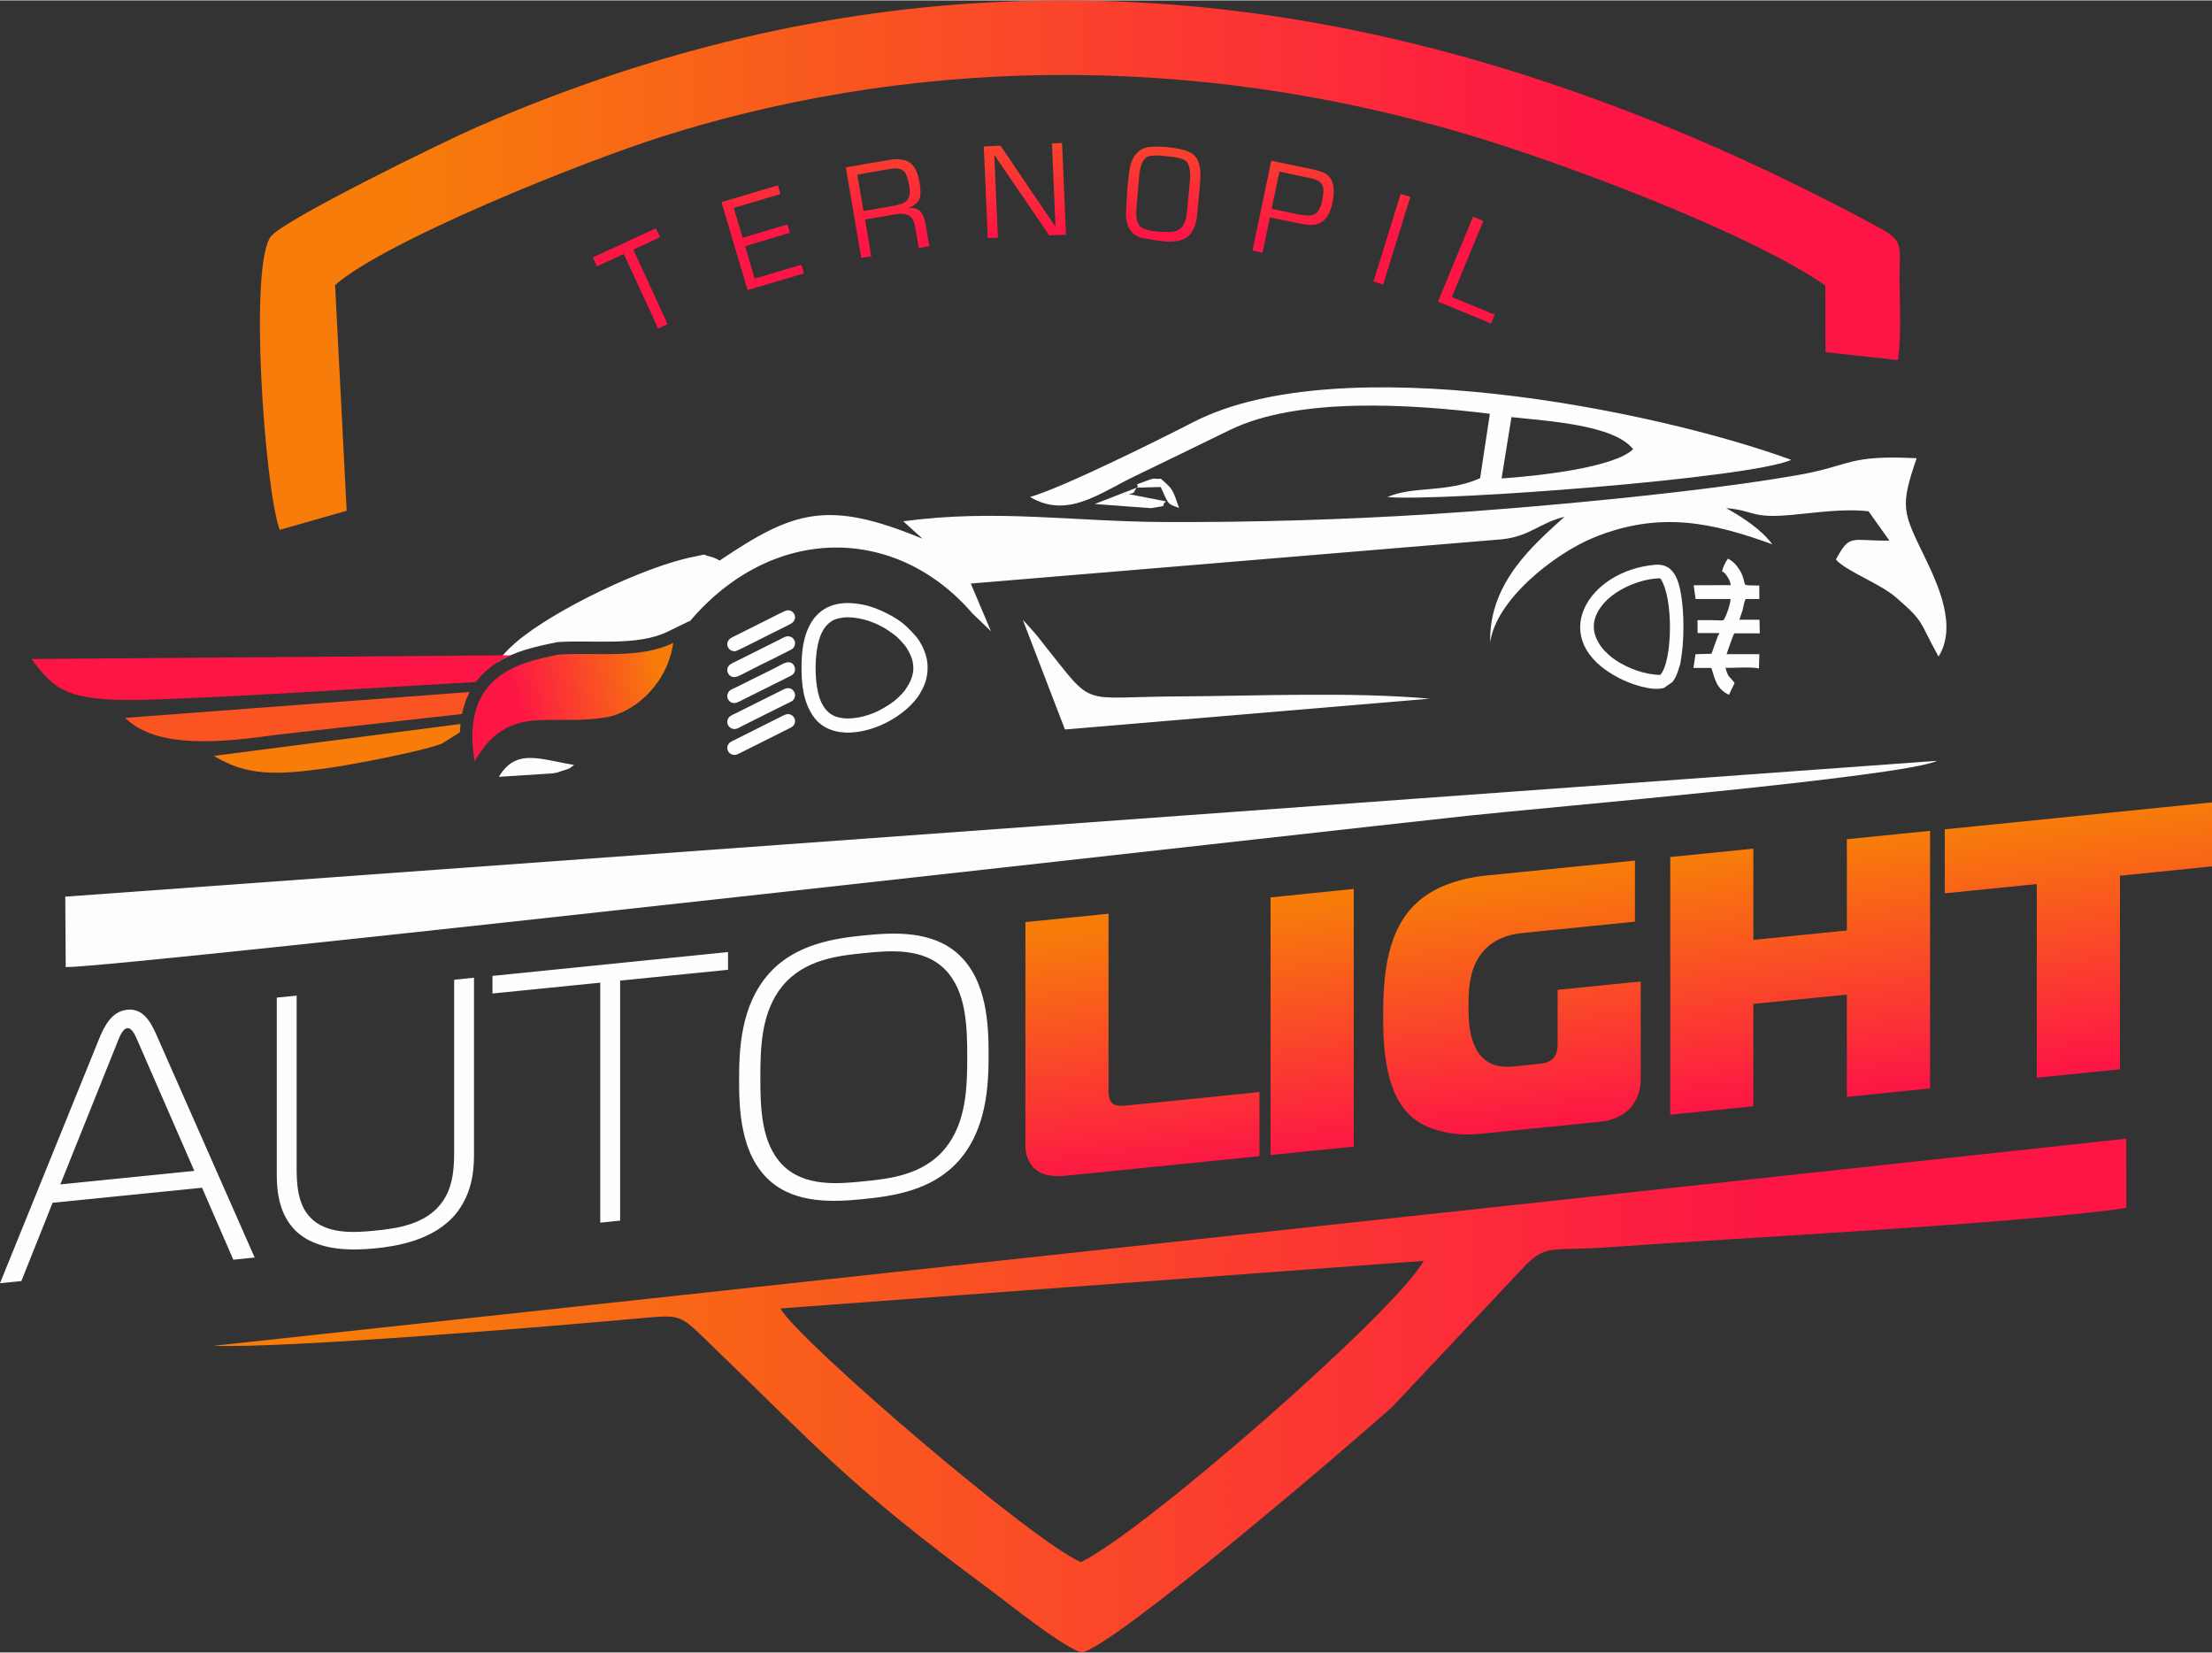
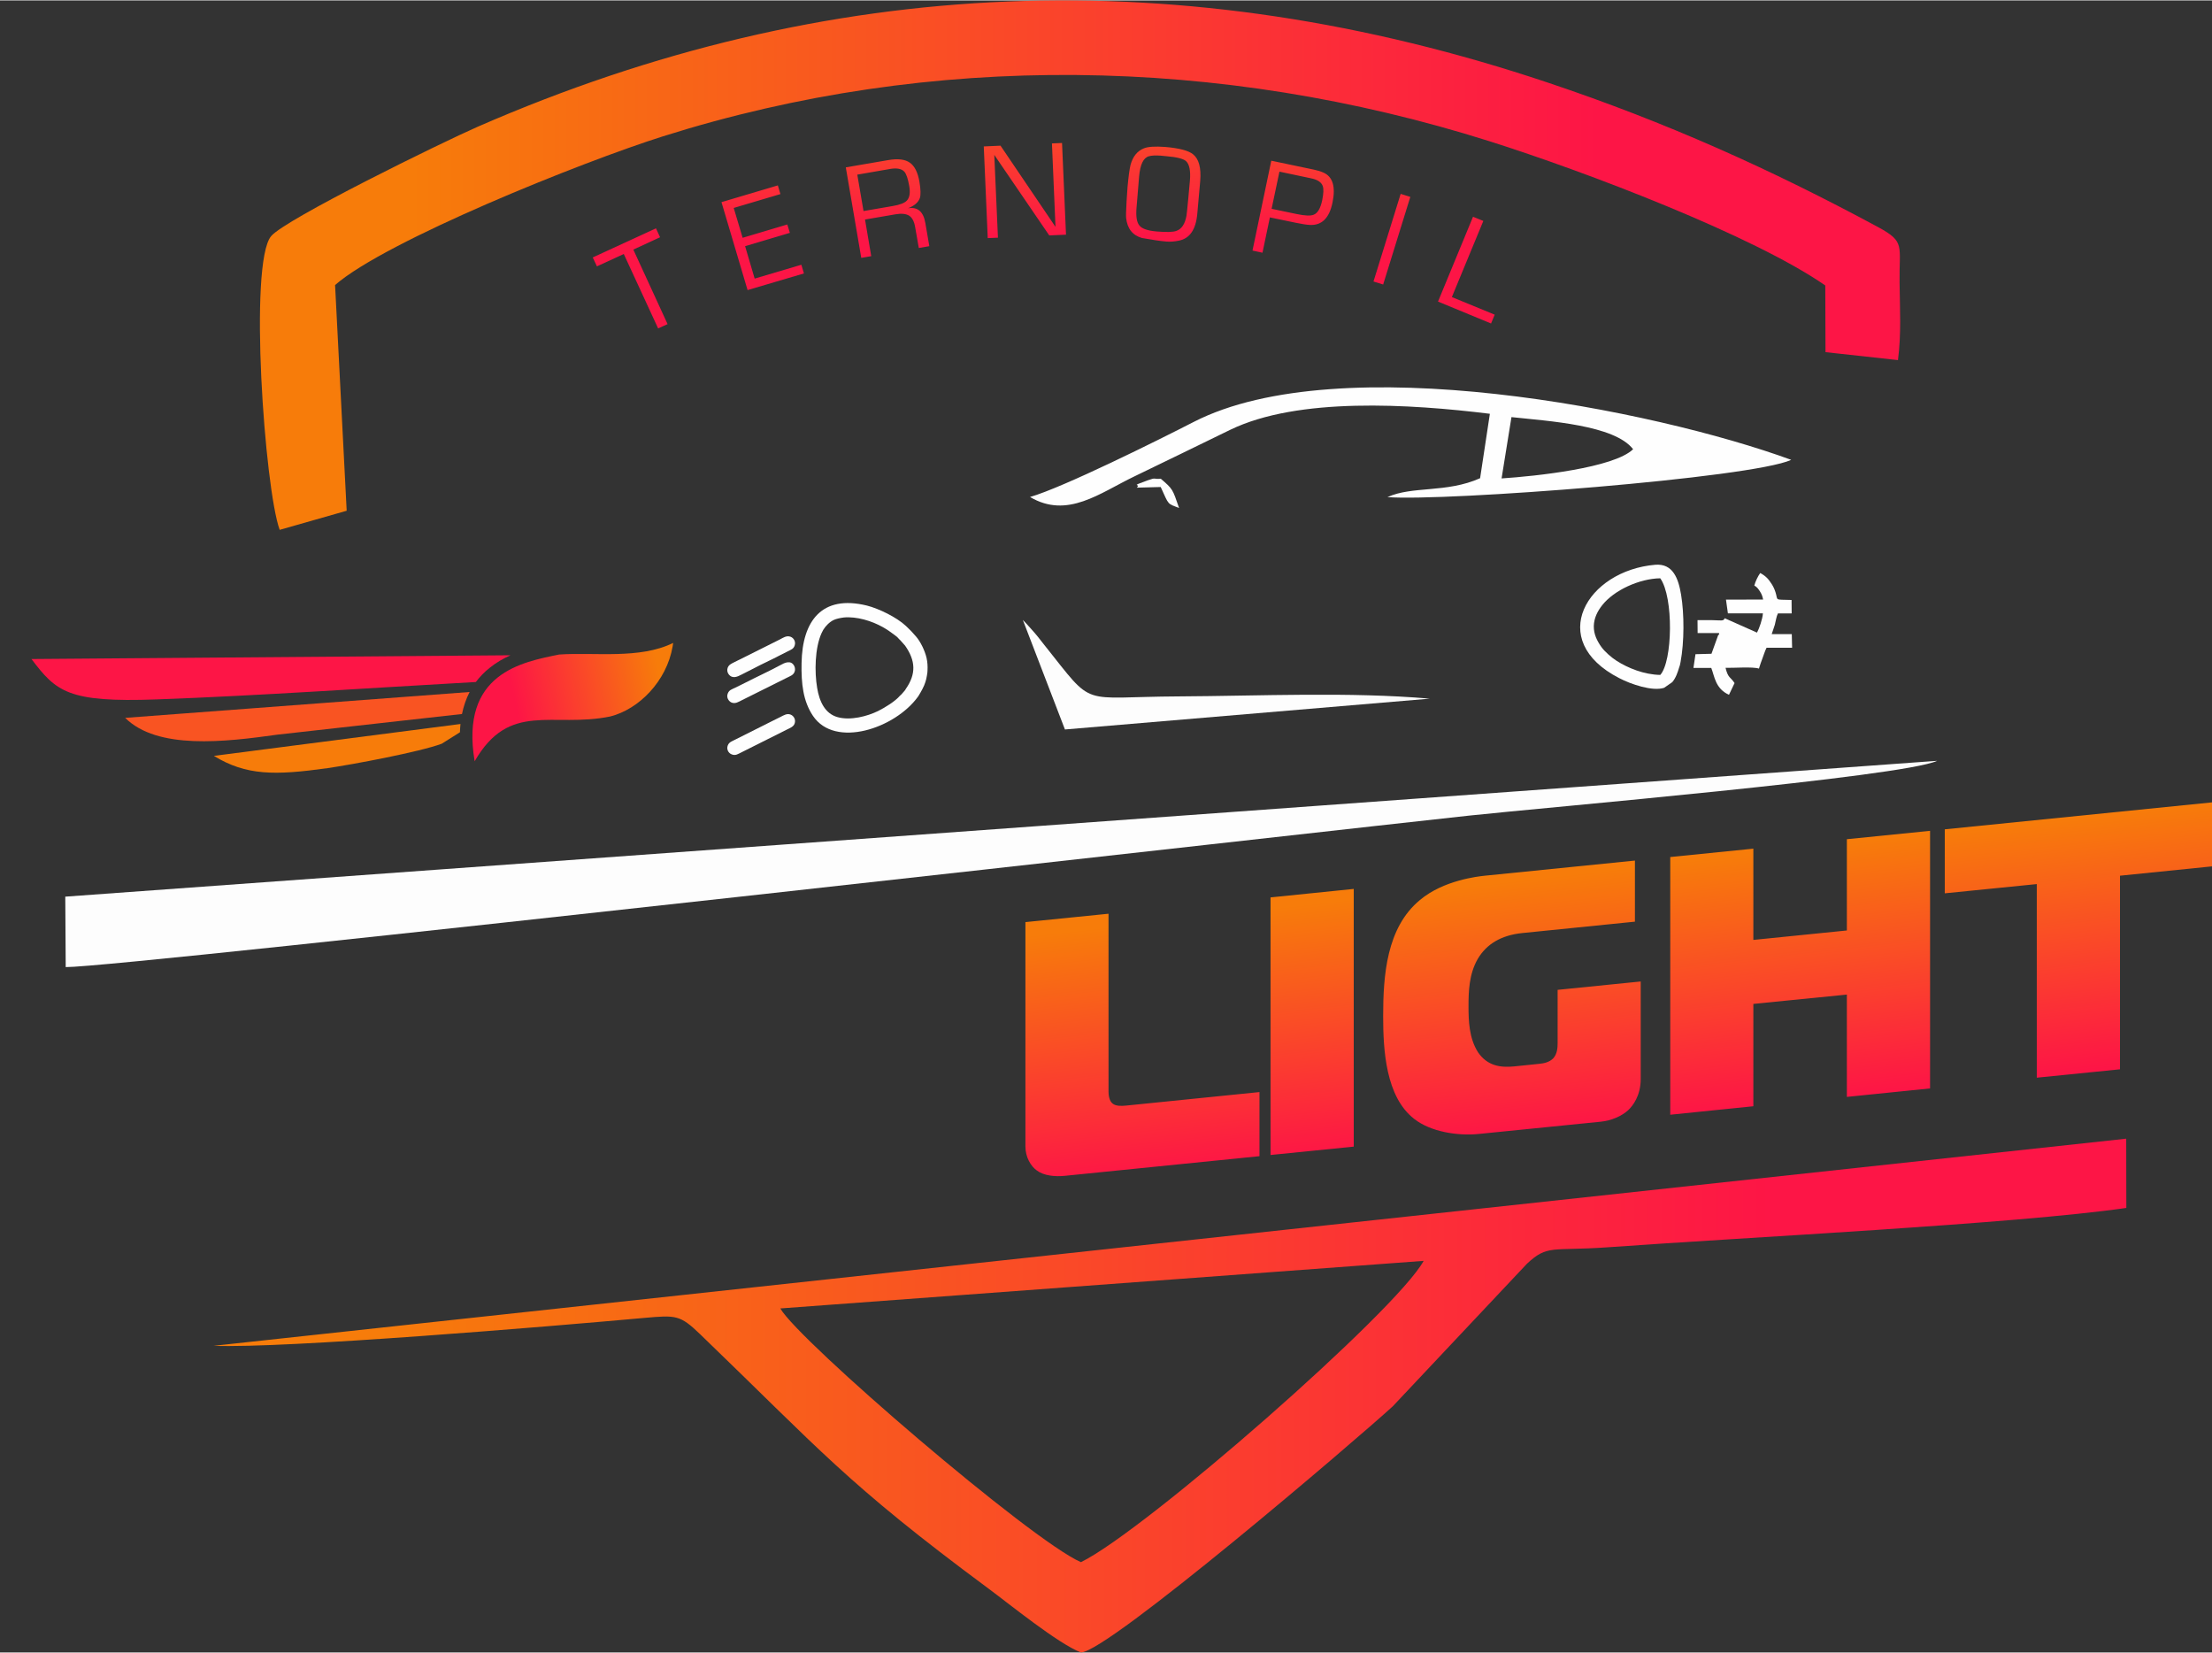
<svg xmlns="http://www.w3.org/2000/svg" xmlns:xlink="http://www.w3.org/1999/xlink" xml:space="preserve" width="1222px" height="913px" version="1.1" style="shape-rendering:geometricPrecision; text-rendering:geometricPrecision; image-rendering:optimizeQuality; fill-rule:evenodd; clip-rule:evenodd" viewBox="0 0 206.03 153.86">
  <rect x="0" y="0" width="206.03" height="153.86" fill="#333333" stroke="none" />
  <defs>
    <style type="text/css"> .fil4 {fill:#FEFEFE} .fil2 {fill:#FDFDFD} .fil3 {fill:#FEFEFE;fill-rule:nonzero} .fil9 {fill:#F77C0A;fill-rule:nonzero} .fil7 {fill:#F95422;fill-rule:nonzero} .fil8 {fill:#FD1546;fill-rule:nonzero} .fil10 {fill:url(#id0)} .fil0 {fill:url(#id1)} .fil1 {fill:url(#id2)} .fil5 {fill:url(#id3)} .fil6 {fill:url(#id4)} </style>
    <linearGradient id="id0" gradientUnits="userSpaceOnUse" x1="61.52" y1="63.18" x2="48.12" y2="66.08">
      <stop offset="0" style="stop-opacity:1; stop-color:#F77C0A" />
      <stop offset="1" style="stop-opacity:1; stop-color:#FD1546" />
    </linearGradient>
    <linearGradient id="id1" gradientUnits="userSpaceOnUse" xlink:href="#id0" x1="38.26" y1="26.38" x2="148.85" y2="26.38"> </linearGradient>
    <linearGradient id="id2" gradientUnits="userSpaceOnUse" xlink:href="#id0" x1="35.21" y1="129.94" x2="165.49" y2="129.94"> </linearGradient>
    <linearGradient id="id3" gradientUnits="userSpaceOnUse" xlink:href="#id0" x1="123.87" y1="3.06" x2="123.87" y2="21.92"> </linearGradient>
    <linearGradient id="id4" gradientUnits="userSpaceOnUse" xlink:href="#id0" x1="173.73" y1="78.29" x2="176.37" y2="101.63"> </linearGradient>
  </defs>
  <g id="Layer_x0020_1">
    <path class="fil0" d="M26.05 49.31l6.24 -1.78 -1.08 -21.02c4.68,-4.1 22.94,-11.45 30.54,-13.85 25.09,-7.92 51.91,-7.46 76.96,0.45 9.01,2.85 24.62,8.8 31.3,13.44l0.02 6.21 6.75 0.74c0.32,-2.41 0.18,-4.81 0.15,-7.17 -0.05,-3.52 0.55,-3.83 -1.97,-5.2 -9.99,-5.39 -19.79,-9.79 -30.78,-13.47 -33.94,-11.37 -67.03,-10.14 -99.67,4.1 -3.34,1.46 -17.97,8.63 -19.26,10.2 -2.1,2.53 -0.6,23.51 0.8,27.35z" />
    <path class="fil1" d="M100.68 145.45c-4.67,-2.04 -26.28,-20.61 -28,-23.63l59.92 -4.43c-2.5,4.62 -25.94,25.14 -31.92,28.06zm-80.79 -20.15c6.59,0.26 31.22,-1.79 40.14,-2.6 2.92,-0.26 3.31,-0.28 5.16,1.5 11.17,10.76 13.57,13.85 26.88,23.71 1.91,1.41 6.45,5.11 8.61,5.95 2.53,-0.05 25.64,-19.81 29.04,-22.92l12.5 -13.28c1.93,-1.81 2.35,-1.17 7.44,-1.53 13.01,-0.94 37.97,-2.17 48.39,-3.67l-0.01 -6.45 -178.15 19.29z" />
-     <path class="fil2" d="M84.13 48.51l1.8 1.63c-8.89,-3.69 -12.05,-2.58 -18.9,2.03l-0.34 -0.18c-0.06,-0.02 -0.35,-0.15 -0.45,-0.17 -1.1,-0.24 -0.1,-0.3 -1.65,0 -4.5,0.88 -12.95,4.91 -16.49,7.93 -0.8,0.68 -1.38,1.33 -1.8,1.91 1.67,-1.07 3.61,-1.49 5.55,-1.88l0.07 -0.02 0.08 0c3.11,-0.22 7.36,0.42 10.19,-0.97l2.05 -1 -0.01 0.06c7.71,-9.11 19.24,-9.01 26.34,-0.76l1.73 1.66 -1.88 -4.44 49.47 -4.12c2.63,-0.28 3.46,-1.51 5.83,-2.1 -2.68,2.46 -7.07,6.05 -6.92,11.71 0.52,-3.95 5.95,-8.27 9.69,-9.79 6.16,-2.49 11.04,-1.36 16.58,0.64 -0.98,-1.32 -2.55,-2.39 -4.3,-3.37 2.73,0.25 2.3,0.97 5.98,0.65 2.37,-0.21 4.89,-0.62 7.29,-0.35l1.94 2.73c-3.62,0.05 -3.65,-0.69 -4.98,1.76 0.94,1.09 4.09,2.23 5.56,3.5 2.79,2.41 2.11,2.16 4,5.54 1.77,-2.82 -0.07,-6.73 -1.24,-9.17 -2.07,-4.29 -2.39,-4.67 -0.8,-9.3 -6.46,-0.33 -6.01,0.68 -11.08,1.57 -9.27,1.63 -24.94,3.06 -34.19,3.64 -8.05,0.51 -16.7,0.77 -24.77,0.73 -8.66,-0.04 -15.63,-1.23 -24.35,-0.07zm-37.66 23.8l4.99 -0.32c0.9,-0.18 -0.08,0.09 0.82,-0.21 0.95,-0.31 0.63,-0.16 1.19,-0.58 -3.02,-0.46 -5.39,-1.64 -7,1.11z" />
    <path class="fil2" d="M6.08 83.47l0.04 6.56c4.99,0.06 119.52,-12.91 130.74,-14.11 6.86,-0.74 40.3,-3.59 43.57,-5.1l-174.35 12.65z" />
    <path class="fil3" d="M139.86 44.52l0.92 -5.71c3.44,0.37 9.59,0.73 11.33,2.99 -1.79,1.74 -9.05,2.51 -12.25,2.72zm-43.92 1.73c3.48,2.06 6.49,-0.37 9.72,-1.92 3.12,-1.5 5.82,-2.83 8.93,-4.34 6.32,-3.06 16.72,-2.41 24.18,-1.49l-0.91 6c-3.14,1.4 -6.3,0.7 -8.63,1.76 5.36,0.41 33.91,-1.77 37.61,-3.47 -12.76,-4.67 -42.04,-10.5 -55.64,-3.54 -3.33,1.71 -12.15,6.1 -15.26,7z" />
    <path class="fil2" d="M99.19 67.9l33.98 -2.87c-7.47,-0.65 -15.8,-0.25 -23.36,-0.21 -9.41,0.04 -7.78,1.17 -12.5,-4.74 -0.62,-0.77 -0.62,-0.83 -1.39,-1.68 -0.22,-0.24 -0.41,-0.46 -0.65,-0.7l3.92 10.2z" />
-     <path class="fil4" d="M105.88 45.38l-3.91 1.52 5.21 0.39c1.96,-0.3 0.76,-0.13 1.43,-0.63l-3.5 -0.68c0.71,-0.09 0.46,-0.26 0.77,-0.6z" />
    <path class="fil4" d="M105.88 45.38l2.23 -0.06c0.79,1.72 0.59,1.52 1.71,1.95 -0.61,-1.76 -0.56,-1.74 -1.7,-2.72 -0.76,0.06 -0.39,-0.15 -1.23,0.15 -1.8,0.65 -0.55,0.26 -1.01,0.68z" />
    <path class="fil5" d="M61.48 22.06l-2.49 1.15 3.19 6.94 -0.88 0.4 -3.2 -6.93 -2.5 1.15 -0.39 -0.83 5.89 -2.71 0.38 0.83zm13.4 3.37l-5.25 1.55 -2.43 -8.19 5.25 -1.56 0.24 0.81 -4.35 1.29 0.83 2.78 4.16 -1.24 0.24 0.78 -4.17 1.24 0.89 3.02 4.35 -1.29 0.24 0.81zm10.76 -8.53c0.12,0.72 0.13,1.22 0.04,1.5 -0.14,0.41 -0.51,0.73 -1.11,0.96 0.9,-0.15 1.44,0.31 1.62,1.38l0.37 2.15 -0.98 0.17 -0.34 -1.94c-0.09,-0.54 -0.28,-0.89 -0.56,-1.07 -0.29,-0.18 -0.71,-0.22 -1.26,-0.13l-2.85 0.49 0.58 3.41 -0.93 0.16 -1.44 -8.43 3.97 -0.68c0.88,-0.15 1.55,-0.07 1.99,0.24 0.45,0.31 0.75,0.91 0.9,1.79zm-0.95 0.4c-0.12,-0.69 -0.27,-1.14 -0.46,-1.35 -0.25,-0.27 -0.7,-0.36 -1.33,-0.25l-3.05 0.53 0.58 3.39 2.73 -0.47c0.64,-0.11 1.08,-0.27 1.3,-0.5 0.26,-0.27 0.34,-0.72 0.23,-1.35zm14.6 4.52l-1.56 0.07 -5.12 -7.5 0.34 7.71 -0.95 0.04 -0.37 -8.54 1.56 -0.07 5.12 7.56 -0.33 -7.77 0.94 -0.04 0.37 8.54zm12.5 -5c-0.04,0.42 -0.13,1.43 -0.27,3.04 -0.13,1.49 -0.71,2.33 -1.74,2.52 -0.39,0.08 -0.77,0.11 -1.14,0.08 -0.58,-0.05 -1.34,-0.16 -2.27,-0.33 -0.88,-0.25 -1.37,-0.87 -1.48,-1.86 -0.02,-0.15 -0.01,-0.66 0.04,-1.54 0.03,-0.46 0.06,-0.91 0.09,-1.34 0.09,-0.97 0.18,-1.67 0.28,-2.07 0.21,-0.77 0.62,-1.29 1.24,-1.54 0.39,-0.16 1.05,-0.2 1.99,-0.13 1.31,0.11 2.17,0.34 2.59,0.68 0.55,0.44 0.77,1.27 0.67,2.49zm-0.96 -0.03c0.08,-0.93 -0.05,-1.54 -0.37,-1.83 -0.26,-0.22 -0.87,-0.37 -1.84,-0.45l-0.51 -0.05c-0.48,-0.03 -0.85,-0.02 -1.11,0.06 -0.5,0.14 -0.8,0.76 -0.9,1.87l-0.24 2.91c-0.07,0.82 0.02,1.38 0.27,1.67 0.24,0.3 0.78,0.48 1.59,0.55 0.93,0.08 1.55,0.06 1.84,-0.05 0.5,-0.17 0.81,-0.64 0.95,-1.41 0.02,-0.07 0.07,-0.61 0.17,-1.62 0.06,-0.64 0.11,-1.19 0.15,-1.65zm13.28 2.05c-0.3,1.45 -1.01,2.14 -2.13,2.07 -0.27,-0.01 -0.7,-0.08 -1.29,-0.2l-2.41 -0.5 -0.69 3.29 -0.93 -0.2 1.75 -8.37 3.96 0.83c0.34,0.07 0.63,0.16 0.88,0.27 0.89,0.38 1.17,1.32 0.86,2.81zm-0.96 -0.21c0.13,-0.64 0.15,-1.09 0.05,-1.35 -0.13,-0.35 -0.49,-0.59 -1.09,-0.71l-2.94 -0.62 -0.73 3.46 2.3 0.48c0.8,0.17 1.34,0.19 1.62,0.07 0.37,-0.14 0.63,-0.59 0.79,-1.33zm5.68 7.83l-0.9 -0.28 2.53 -8.16 0.9 0.28 -2.53 8.16zm10.05 3.63l-4.94 -2.04 3.26 -7.9 0.96 0.39 -2.93 7.09 3.99 1.64 -0.34 0.82z" />
-     <path class="fil3" d="M0 119.47l1.99 -0.2 2.91 -7.29 13.92 -1.4 2.91 6.7 1.99 -0.2 -9.18 -20.81c-0.55,-1.21 -1.24,-2.41 -2.68,-2.27 -1.44,0.15 -2.12,1.45 -2.67,2.81l-9.19 22.66zm10.87 -22.28c0.2,-0.5 0.51,-1.42 0.99,-1.47 0.48,-0.05 0.79,0.81 1,1.27l5.24 12.02 -12.48 1.26 5.25 -13.08zm14.91 -4.32l0 16.53c0,1.68 0.27,3.67 1.71,5.14 2.06,2.05 5.56,1.87 7.48,1.68 1.92,-0.19 5.41,-0.72 7.47,-3.19 1.44,-1.76 1.71,-3.81 1.71,-5.49l0 -16.52 -1.85 0.19 0 15.87c0,1.47 -0.03,3.47 -1.23,4.99 -1.48,1.9 -3.98,2.29 -6.1,2.5 -2.13,0.22 -4.63,0.33 -6.11,-1.27 -1.2,-1.28 -1.23,-3.27 -1.23,-4.74l0 -15.87 -1.85 0.18zm31.98 20.77l0 -22.35 10.05 -1.01 0 -1.65 -21.94 2.22 0 1.64 10.04 -1.01 0 22.35 1.85 -0.19zm22.7 -26.56c-2.68,0.27 -6.31,0.78 -8.78,3.49 -2.71,2.99 -2.84,7.18 -2.84,9.96 0,2.78 0.13,6.94 2.84,9.38 2.47,2.22 6.1,1.99 8.78,1.72 2.67,-0.27 6.31,-0.77 8.77,-3.49 2.71,-2.98 2.85,-7.18 2.85,-9.96 0,-2.77 -0.14,-6.94 -2.85,-9.38 -2.46,-2.22 -6.1,-1.99 -8.77,-1.72zm-9.64 13.25c0,-2.78 0.07,-6.11 2.06,-8.54 2.06,-2.5 5.28,-2.83 7.58,-3.06 2.29,-0.23 5.52,-0.56 7.57,1.53 1.99,2.03 2.06,5.35 2.06,8.12 0,2.78 -0.07,6.11 -2.06,8.54 -2.05,2.51 -5.28,2.83 -7.57,3.06 -2.3,0.23 -5.52,0.56 -7.58,-1.53 -1.99,-2.03 -2.06,-5.35 -2.06,-8.12z" />
    <path class="fil6" d="M117.31 107.64l0 -5.97 -12.44 1.26c-0.42,0.04 -0.93,0.06 -1.24,-0.19 -0.34,-0.27 -0.38,-0.85 -0.38,-1.12l0 -16.56 -7.74 0.78 0 20.91c0,0.99 0.51,1.83 1.06,2.22 0.65,0.49 1.68,0.59 2.6,0.5l18.14 -1.83zm8.78 -0.89l0 -24 -7.75 0.79 0 23.99 7.75 -0.78zm26.73 -15.38l-7.74 0.78 0 4.94c0,0.48 -0.04,1.03 -0.41,1.44 -0.38,0.38 -0.9,0.47 -1.31,0.51l-2.33 0.24c-1.3,0.13 -2.5,-0.06 -3.36,-1.31 -0.85,-1.32 -0.89,-2.99 -0.89,-4.3 0,-1.33 0.04,-2.98 0.86,-4.4 0.82,-1.39 2.19,-2.21 4.15,-2.41l10.49 -1.06 0 -5.69 -13.99 1.41c-0.65,0.07 -3.84,0.42 -6.03,2.26 -3.12,2.57 -3.43,7.03 -3.43,10.83 0,3.16 0.24,7.49 2.88,9.55 1.54,1.22 4.08,1.61 6.03,1.41l11.35 -1.14c0.99,-0.1 1.95,-0.51 2.57,-1.08 0.41,-0.39 1.16,-1.32 1.16,-2.9l0 -9.08zm26.95 -14.03l-7.75 0.78 0 8.5 -8.71 0.88 0 -8.5 -7.74 0.78 0 24 7.74 -0.79 0 -9.53 8.71 -0.87 0 9.53 7.75 -0.79 0 -23.99zm17.69 22.21l0 -18.03 8.57 -0.87 0 -5.96 -24.89 2.51 0 5.96 8.57 -0.86 0 18.03 7.75 -0.78z" />
    <path class="fil7" d="M11.66 66.82l32.08 -2.41c-0.33,0.64 -0.56,1.33 -0.71,2.05l-17.17 1.92c-4.93,0.69 -11.19,1.43 -14.2,-1.56z" />
    <path class="fil8" d="M44.32 63.48c-9.84,0.55 -20.1,1.27 -29.71,1.62 -8.32,0.31 -9.38,-0.74 -11.68,-3.76l44.62 -0.35c-0.68,0.3 -1.33,0.68 -1.94,1.17 -0.51,0.4 -0.93,0.85 -1.29,1.32z" />
    <path class="fil9" d="M19.92 70.36l22.97 -2.97c-0.03,0.26 -0.04,0.51 -0.05,0.77l-1.7 1.07c-2.08,0.77 -8.29,1.93 -10.62,2.27 -4.93,0.69 -7.59,0.7 -10.6,-1.14z" />
    <path class="fil10" d="M52.08 60.92c3.34,-0.23 7.49,0.46 10.62,-1.08l-0.05 0.33c-0.56,3.25 -3.15,5.85 -5.81,6.52 -5.42,1.1 -9.38,-1.47 -12.63,4.17 -1.39,-8.22 4.45,-9.24 7.87,-9.94z" />
    <path class="fil4" d="M154.64 62.82c-1.52,-0.03 -3.01,-0.64 -4.06,-1.31 -0.47,-0.3 -1.11,-0.85 -1.43,-1.3 -0.41,-0.58 -0.71,-1.19 -0.7,-1.94 0.02,-0.75 0.34,-1.38 0.78,-1.94 1.1,-1.4 3.46,-2.48 5.41,-2.51 1.26,1.77 1.15,7.74 0,9zm-0.46 -10.26c-6.39,0.54 -10.23,7.04 -3.36,10.56 1.05,0.55 3.08,1.26 4.18,0.9l0.76 -0.53c0.33,-0.39 0.5,-0.9 0.64,-1.37 0.01,-0.02 0.06,-0.19 0.07,-0.21 0.01,-0.07 0.04,-0.22 0.06,-0.29 0.35,-1.87 0.35,-4.46 0.05,-6.27 -0.25,-1.53 -0.77,-2.92 -2.4,-2.79z" />
-     <path class="fil4" d="M160.64 57.54c-0.1,0.3 -0.34,0.19 -1.16,0.18 -0.45,0 -0.91,0 -1.37,0l0.01 1.2 1.99 0c0.05,0.37 0.02,0.04 -0.07,0.18l-0.63 1.75 -1.49 0.04 -0.19 1.28 1.66 0c0.31,0.79 0.38,1.93 1.65,2.5l0.52 -1.09c-0.38,-0.59 -0.6,-0.43 -0.84,-1.42 0.74,0.02 2.54,-0.12 3.11,0.07l0.04 -1.34 -3.05 0c0.11,-0.34 0.21,-0.66 0.33,-0.96 0.1,-0.26 0.22,-0.66 0.38,-0.98l2.38 0 -0.03 -1.27 -1.87 0 0.29 -0.87c0.09,-0.34 0.14,-0.77 0.29,-1.06l1.28 0 -0.01 -1.25c-1.68,-0.05 -1.23,0.08 -1.5,-0.73 -0.11,-0.33 -0.2,-0.51 -0.35,-0.75 -0.3,-0.47 -0.55,-0.75 -1.07,-1.03 -0.22,0.31 -0.45,0.78 -0.55,1.17 0.23,0.11 0.37,0.31 0.51,0.52 0.17,0.27 0.24,0.43 0.31,0.78l-3.46 0.01 0.18 1.28 3.26 0c-0.03,0.52 -0.35,1.43 -0.55,1.79z" />
+     <path class="fil4" d="M160.64 57.54c-0.1,0.3 -0.34,0.19 -1.16,0.18 -0.45,0 -0.91,0 -1.37,0l0.01 1.2 1.99 0c0.05,0.37 0.02,0.04 -0.07,0.18l-0.63 1.75 -1.49 0.04 -0.19 1.28 1.66 0c0.31,0.79 0.38,1.93 1.65,2.5l0.52 -1.09c-0.38,-0.59 -0.6,-0.43 -0.84,-1.42 0.74,0.02 2.54,-0.12 3.11,0.07c0.11,-0.34 0.21,-0.66 0.33,-0.96 0.1,-0.26 0.22,-0.66 0.38,-0.98l2.38 0 -0.03 -1.27 -1.87 0 0.29 -0.87c0.09,-0.34 0.14,-0.77 0.29,-1.06l1.28 0 -0.01 -1.25c-1.68,-0.05 -1.23,0.08 -1.5,-0.73 -0.11,-0.33 -0.2,-0.51 -0.35,-0.75 -0.3,-0.47 -0.55,-0.75 -1.07,-1.03 -0.22,0.31 -0.45,0.78 -0.55,1.17 0.23,0.11 0.37,0.31 0.51,0.52 0.17,0.27 0.24,0.43 0.31,0.78l-3.46 0.01 0.18 1.28 3.26 0c-0.03,0.52 -0.35,1.43 -0.55,1.79z" />
    <path class="fil4" d="M78.59 57.47c1.21,-0.11 2.61,0.32 3.64,0.9 0.51,0.29 0.62,0.39 1.05,0.7 0.45,0.33 0.27,0.24 0.61,0.56l0.41 0.46c0.99,1.41 1.04,2.64 0.07,4.03 -0.03,0.06 -0.08,0.14 -0.12,0.18l-0.27 0.31c-0.06,0.07 -0.09,0.08 -0.15,0.14 -0.44,0.52 -1.38,1.1 -2.04,1.43 -1,0.49 -2.57,0.91 -3.78,0.57 -1.15,-0.32 -1.69,-1.43 -1.9,-2.73 -0.25,-1.47 -0.22,-3.72 0.42,-5.11l0.15 -0.29c0.22,-0.36 0.59,-0.74 0.98,-0.92 0.14,-0.06 0.28,-0.11 0.43,-0.14 0.13,-0.03 0.33,-0.07 0.5,-0.09zm7.8 4.93c0.02,-0.41 0,-0.76 -0.09,-1.17 -0.16,-0.68 -0.56,-1.51 -0.99,-2 -0.46,-0.51 -0.41,-0.48 -0.93,-0.97 -0.86,-0.81 -2.53,-1.62 -3.64,-1.9 -4.21,-1.03 -6.01,1.45 -6.08,5.35 -0.04,1.94 0.15,3.56 1.06,4.92 2.05,3.06 7.65,1.17 9.78,-1.78l0.06 -0.09c0.22,-0.36 0.51,-0.86 0.63,-1.27 0.04,-0.13 0.04,-0.14 0.08,-0.28 0.06,-0.23 0.07,-0.39 0.11,-0.63l0.01 -0.18z" />
    <path class="fil4" d="M74.02 60.07c0.12,-0.37 -0.11,-0.71 -0.4,-0.81 -0.37,-0.13 -0.7,0.11 -0.97,0.25l-3.36 1.68c-0.3,0.14 -0.56,0.28 -0.85,0.42 -0.29,0.15 -0.57,0.25 -0.67,0.57 -0.12,0.38 0.14,0.72 0.4,0.81 0.39,0.13 0.79,-0.16 1.19,-0.35l0.63 -0.32c0.26,-0.13 0.54,-0.27 0.82,-0.42 0.29,-0.14 0.59,-0.29 0.86,-0.42l0.63 -0.31c0.01,-0.01 0.02,-0.01 0.02,-0.01l0.17 -0.09c0.31,-0.16 0.55,-0.28 0.85,-0.43 0.34,-0.17 0.58,-0.24 0.68,-0.57z" />
-     <path class="fil4" d="M74.02 64.92c0.13,-0.38 -0.13,-0.73 -0.39,-0.83 -0.35,-0.13 -0.67,0.1 -0.95,0.23l-4.23 2.11c-0.32,0.16 -0.57,0.24 -0.68,0.57 -0.12,0.37 0.12,0.71 0.39,0.81 0.37,0.15 0.68,-0.08 0.94,-0.22l3.38 -1.69c0.28,-0.14 0.56,-0.28 0.85,-0.42 0.32,-0.16 0.57,-0.22 0.69,-0.56z" />
-     <path class="fil4" d="M73.29 56.81c-0.25,0.05 -1.43,0.68 -1.72,0.82l-3.38 1.69c-0.83,0.41 -0.39,1.41 0.34,1.28 0.2,-0.04 2.95,-1.46 3.39,-1.67 0.56,-0.27 1.12,-0.56 1.68,-0.84 0.85,-0.43 0.36,-1.4 -0.31,-1.28z" />
    <path class="fil4" d="M74.01 67.36c0.14,-0.39 -0.09,-0.73 -0.36,-0.84 -0.34,-0.15 -0.67,0.07 -0.93,0.2 -0.56,0.29 -1.13,0.55 -1.68,0.84l-2.55 1.28c-0.29,0.15 -0.58,0.23 -0.7,0.54 -0.15,0.37 0.07,0.72 0.34,0.83 0.38,0.17 0.63,-0.04 0.95,-0.19l4.23 -2.12c0.28,-0.14 0.59,-0.25 0.7,-0.54z" />
    <path class="fil4" d="M74 62.55c0.08,-0.17 0.06,-0.39 -0.02,-0.56 -0.31,-0.6 -0.92,-0.29 -1.28,-0.09 -0.93,0.51 -2.34,1.16 -3.35,1.68 -0.29,0.15 -0.56,0.27 -0.85,0.42 -0.35,0.17 -0.58,0.22 -0.71,0.54 -0.16,0.38 0.08,0.72 0.32,0.84 0.37,0.17 0.69,-0.06 0.98,-0.2l4.21 -2.1c0.33,-0.17 0.57,-0.23 0.7,-0.53z" />
  </g>
</svg>